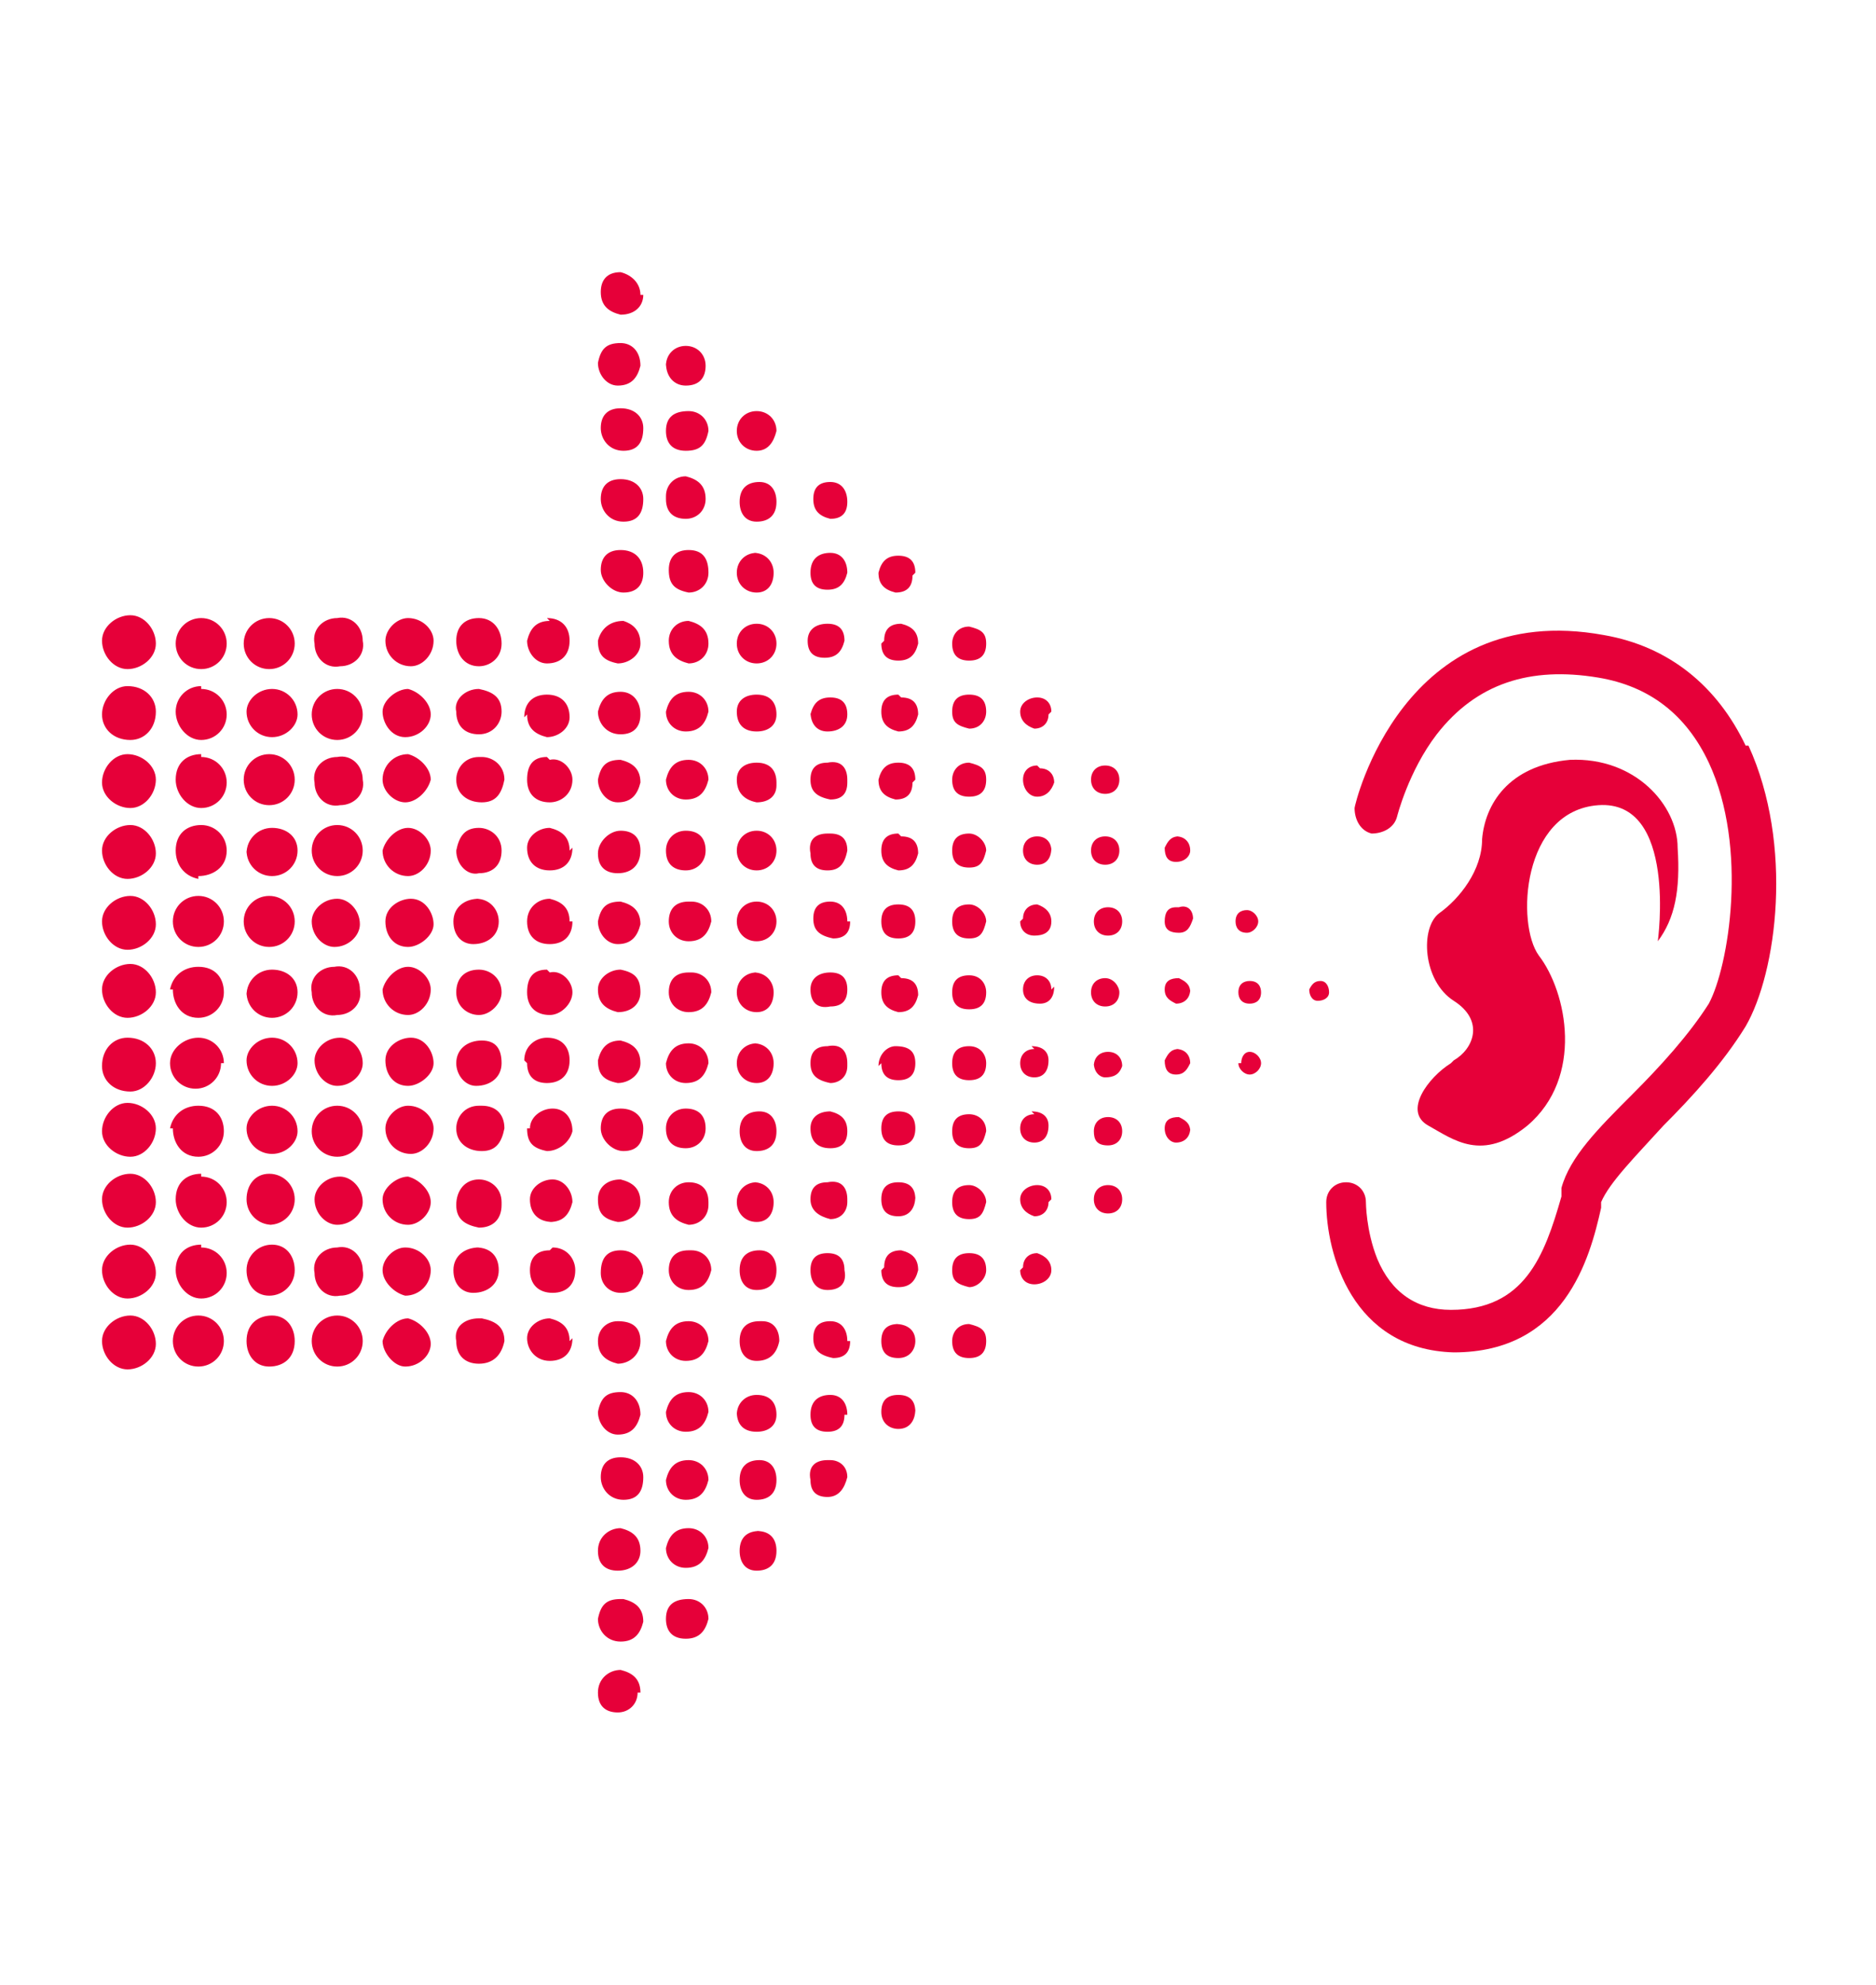
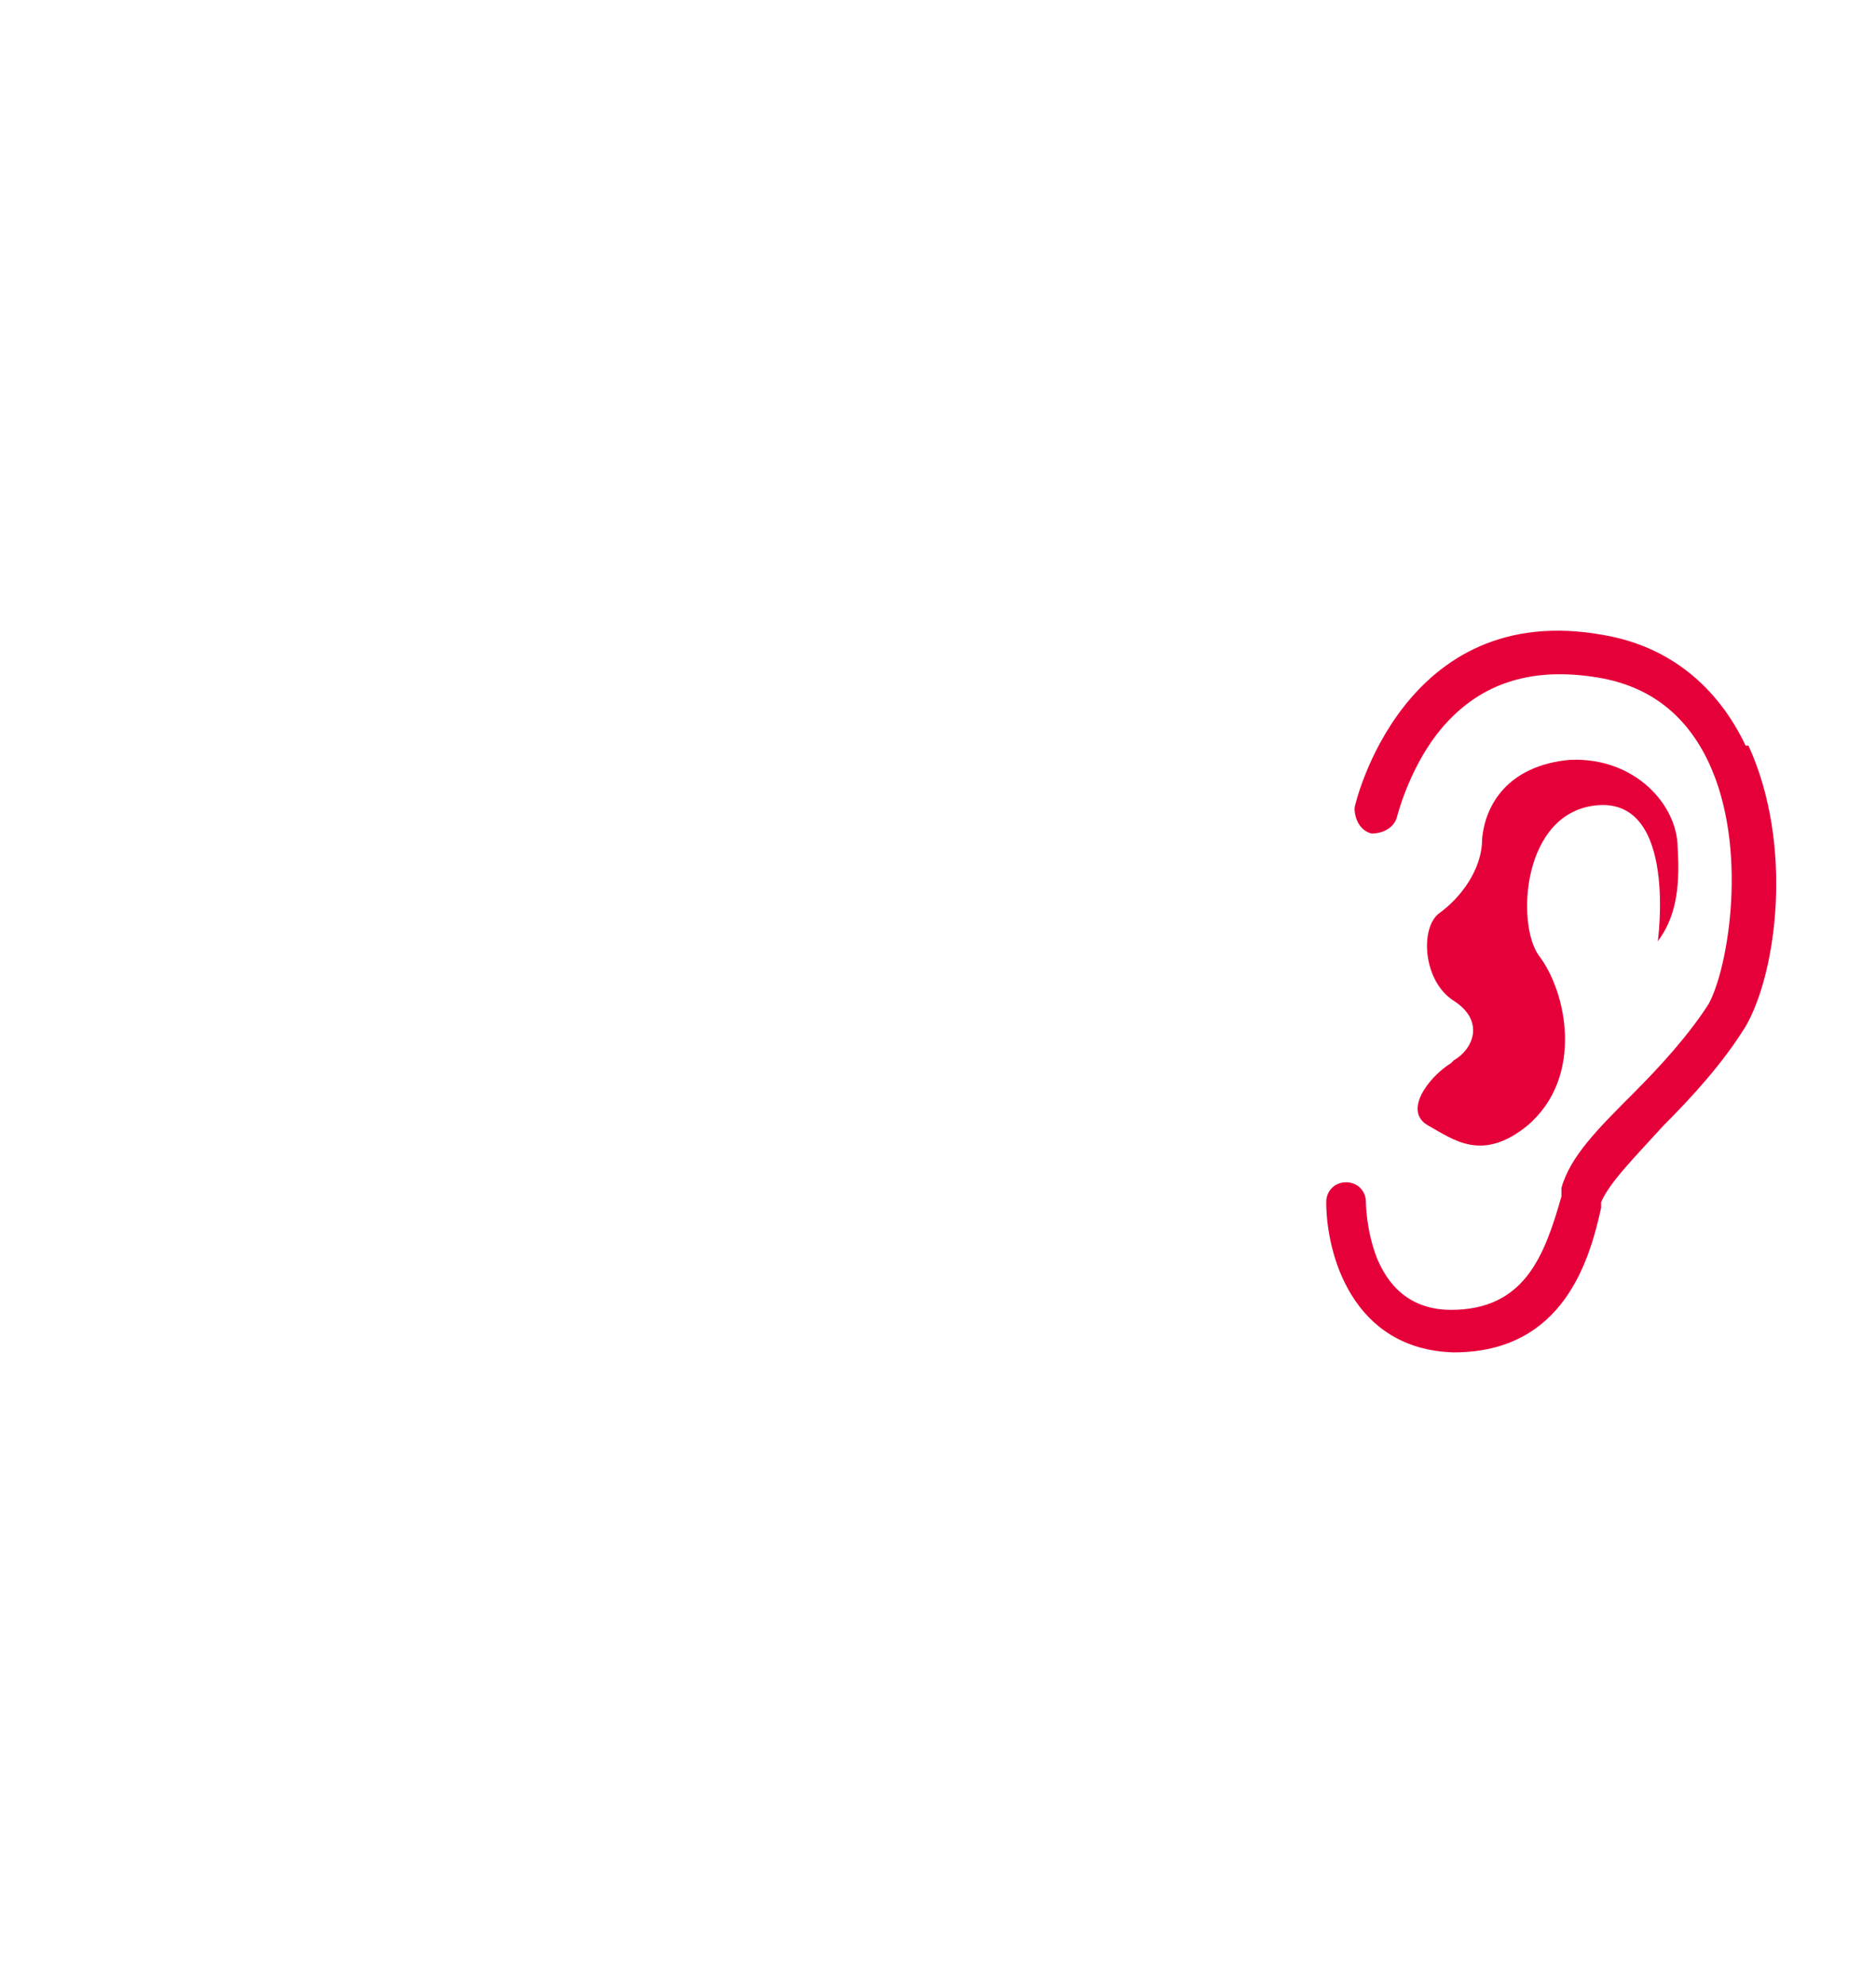
<svg xmlns="http://www.w3.org/2000/svg" id="_レイヤー_1" data-name="レイヤー_1" version="1.1" viewBox="0 0 66.2 70">
  <defs>
    <style>
      .st0 {
        fill: #e60039;
      }
    </style>
  </defs>
  <g>
    <path class="st0" d="M61.6,26.3c-1-2.1-2.7-3.5-5-3.9-7.1-1.3-8.8,6-8.8,6.1,0,.4.2.8.6.9.4,0,.8-.2.9-.6,0,0,.4-1.6,1.4-2.9,1.4-1.8,3.3-2.4,5.7-2,1.8.3,3.1,1.3,3.9,3,1.4,3,.7,7.2,0,8.5-.7,1.1-1.7,2.2-2.7,3.2-1.2,1.2-2.2,2.2-2.5,3.3v.3c-.6,2.1-1.3,4-3.9,4s0,0,0,0c-1.2,0-2.1-.6-2.6-1.8-.4-1-.4-2-.4-2,0-.4-.3-.7-.7-.7h0c-.4,0-.7.3-.7.7,0,1.8.9,5.2,4.5,5.3,0,0,0,0,0,0,3.9,0,4.8-3.3,5.2-5.1v-.2c.3-.7,1.2-1.6,2.2-2.7,1-1,2.1-2.2,2.9-3.5,1.1-1.9,1.7-6.4.1-9.9Z" />
    <path class="st0" d="M51.2,37.5c-.8.5-1.7,1.7-.8,2.2s1.9,1.3,3.5,0c2-1.7,1.4-4.7.4-6-.8-1.1-.6-5.1,2.1-5.3,2.8-.2,2.1,4.8,2.1,4.8.6-.8.8-1.8.7-3.3,0-1.5-1.5-3.2-3.8-3.1-2.2.2-3,1.6-3.1,2.8,0,1.1-.8,2.1-1.5,2.6-.7.5-.6,2.4.5,3.1,1.1.7.7,1.7,0,2.1Z" />
  </g>
-   <path class="st0" d="M5.5,37.5c0-.5-.4-.9-1-.9-.5,0-.9.4-.9,1,0,.5.4.9,1,.9.5,0,.9-.5.9-1ZM3.6,47.3c0,.5.4,1,.9,1,.5,0,1-.4,1-.9,0-.5-.4-1-.9-1-.5,0-1,.4-1,.9ZM3.6,44.8c0,.5.4,1,.9,1,.5,0,1-.4,1-.9,0-.5-.4-1-.9-1-.5,0-1,.4-1,.9ZM5.5,35c0-.5-.4-1-.9-1-.5,0-1,.4-1,.9,0,.5.4,1,.9,1,.5,0,1-.4,1-.9ZM3.6,30c0,.5.4,1,.9,1,.5,0,1-.4,1-.9,0-.5-.4-1-.9-1-.5,0-1,.4-1,.9ZM5.5,27.5c0-.5-.5-.9-1-.9-.5,0-.9.5-.9,1,0,.5.5.9,1,.9.5,0,.9-.5.9-1ZM4.6,41.4c-.5,0-1,.4-1,.9,0,.5.4,1,.9,1,.5,0,1-.4,1-.9,0-.5-.4-1-.9-1ZM4.5,24.2c-.5,0-.9.5-.9,1,0,.5.4.9,1,.9.5,0,.9-.4.9-1,0-.5-.4-.9-1-.9ZM3.6,32.5c0,.5.4,1,.9,1,.5,0,1-.4,1-.9,0-.5-.4-1-.9-1-.5,0-1,.4-1,.9ZM4.5,23.6c.5,0,1-.4,1-.9,0-.5-.4-1-.9-1-.5,0-1,.4-1,.9,0,.5.4,1,.9,1ZM4.5,38.9c-.5,0-.9.5-.9,1,0,.5.5.9,1,.9.5,0,.9-.5.9-1,0-.5-.5-.9-1-.9ZM6.1,47.3c0,.5.4.9.9.9.5,0,.9-.4.9-.9,0-.5-.4-.9-.9-.9-.5,0-.9.4-.9.9ZM7,30.9c.5,0,1-.3,1-.9,0-.5-.4-.9-.9-.9-.5,0-.9.3-.9.9,0,.5.3.9.8,1ZM7.1,21.8c-.5,0-.9.4-.9.9,0,.5.4.9.9.9.5,0,.9-.4.9-.9,0-.5-.4-.9-.9-.9ZM7,33.4c.5,0,.9-.4.9-.9,0-.5-.4-.9-.9-.9-.5,0-.9.4-.9.9,0,.5.4.9.9.9ZM6.1,39.8c0,.5.3,1,.9,1,.5,0,.9-.4.9-.9,0-.5-.3-.9-.9-.9-.5,0-.9.3-1,.8ZM7.1,41.4c-.5,0-.9.3-.9.9,0,.5.4,1,.9,1,.5,0,.9-.4.9-.9,0-.5-.4-.9-.9-.9ZM7.1,24.2c-.5,0-.9.4-.9.9,0,.5.4,1,.9,1,.5,0,.9-.4.9-.9,0-.5-.4-.9-.9-.9ZM6.1,34.9c0,.5.3,1,.9,1,.5,0,.9-.4.9-.9,0-.5-.3-.9-.9-.9-.5,0-.9.3-1,.8ZM7.1,43.9c-.5,0-.9.3-.9.9,0,.5.4,1,.9,1,.5,0,.9-.4.9-.9,0-.5-.4-.9-.9-.9ZM7.1,26.6c-.5,0-.9.3-.9.9,0,.5.4,1,.9,1,.5,0,.9-.4.9-.9,0-.5-.4-.9-.9-.9ZM7.9,37.5c0-.5-.4-.9-.9-.9-.5,0-1,.4-1,.9,0,.5.4.9.9.9.5,0,.9-.4.9-.9ZM9.6,43.9c-.5,0-.9.4-.9.9,0,.5.3.9.8.9.5,0,.9-.4.9-.9,0-.5-.3-.9-.8-.9ZM10.4,27.5c0-.5-.4-.9-.9-.9-.5,0-.9.4-.9.9,0,.5.4.9.9.9.5,0,.9-.4.9-.9ZM8.7,37.4c0,.5.4.9.9.9.5,0,.9-.4.9-.8,0-.5-.4-.9-.9-.9-.5,0-.9.4-.9.8ZM9.6,46.4c-.5,0-.9.3-.9.9,0,.5.3.9.8.9.5,0,.9-.3.9-.9,0-.5-.3-.9-.8-.9ZM8.7,25.1c0,.5.4.9.9.9.5,0,.9-.4.9-.8,0-.5-.4-.9-.9-.9-.5,0-.9.4-.9.8ZM8.7,39.8c0,.5.4.9.9.9.5,0,.9-.4.9-.8,0-.5-.4-.9-.9-.9-.5,0-.9.4-.9.8ZM9.5,43.2c.5,0,.9-.4.9-.9,0-.5-.4-.9-.9-.9-.5,0-.8.4-.8.9,0,.5.4.9.9.9ZM10.4,32.5c0-.5-.4-.9-.9-.9-.5,0-.9.4-.9.9,0,.5.4.9.9.9.5,0,.9-.4.9-.9ZM8.7,35c0,.5.4.9.9.9.5,0,.9-.4.9-.9,0-.5-.4-.8-.9-.8-.5,0-.9.4-.9.9ZM8.7,30c0,.5.4.9.9.9.5,0,.9-.4.9-.9,0-.5-.4-.8-.9-.8-.5,0-.9.4-.9.9ZM10.4,22.7c0-.5-.4-.9-.9-.9-.5,0-.9.4-.9.9,0,.5.4.9.9.9.5,0,.9-.4.9-.9ZM12.8,22.6c0-.5-.4-.9-.9-.8-.5,0-.9.4-.8.9,0,.5.4.9.9.8.5,0,.9-.4.8-.9ZM12.8,37.5c0-.5-.4-.9-.8-.9-.5,0-.9.4-.9.8,0,.5.4.9.8.9.5,0,.9-.4.9-.8ZM12.8,27.5c0-.5-.4-.9-.9-.8-.5,0-.9.4-.8.9,0,.5.4.9.9.8.5,0,.9-.4.8-.9ZM11,47.3c0,.5.4.9.9.9.5,0,.9-.4.9-.9,0-.5-.4-.9-.9-.9-.5,0-.9.4-.9.9ZM11.9,24.3c-.5,0-.9.4-.9.9,0,.5.4.9.9.9.5,0,.9-.4.9-.9,0-.5-.4-.9-.9-.9ZM11.9,39c-.5,0-.9.4-.9.9,0,.5.4.9.9.9.5,0,.9-.4.9-.9,0-.5-.4-.9-.9-.9ZM11.9,29.1c-.5,0-.9.4-.9.9,0,.5.4.9.9.9.5,0,.9-.4.9-.9,0-.5-.4-.9-.9-.9ZM11,32.5c0,.5.4.9.8.9.5,0,.9-.4.9-.8,0-.5-.4-.9-.8-.9-.5,0-.9.4-.9.8ZM12.8,42.4c0-.5-.4-.9-.8-.9-.5,0-.9.4-.9.8,0,.5.4.9.8.9.5,0,.9-.4.9-.8ZM11,35c0,.5.4.9.9.8.5,0,.9-.4.8-.9,0-.5-.4-.9-.9-.8-.5,0-.9.4-.8.9ZM11.9,44c-.5,0-.9.4-.8.9,0,.5.4.9.9.8.5,0,.9-.4.8-.9,0-.5-.4-.9-.9-.8ZM13.5,47.3c0,.4.4.9.8.9.5,0,.9-.4.9-.8,0-.4-.4-.8-.8-.9-.4,0-.8.4-.9.8ZM14.5,31.7c-.4,0-.9.3-.9.8,0,.5.3.9.8.9.4,0,.9-.4.9-.8,0-.4-.3-.9-.8-.9ZM14.5,36.6c-.4,0-.9.3-.9.8,0,.5.3.9.8.9.4,0,.9-.4.9-.8,0-.4-.3-.9-.8-.9ZM14.4,29.2c-.4,0-.8.4-.9.8,0,.5.4.9.9.9.4,0,.8-.4.8-.9,0-.4-.4-.8-.8-.8ZM13.5,44.8c0,.4.4.8.8.9.5,0,.9-.4.9-.9,0-.4-.4-.8-.9-.8-.4,0-.8.4-.8.8ZM14.4,34.1c-.4,0-.8.4-.9.8,0,.5.4.9.9.9.4,0,.8-.4.8-.9,0-.4-.4-.8-.8-.8ZM14.4,39c-.4,0-.8.4-.8.8,0,.5.4.9.9.9.4,0,.8-.4.8-.9,0-.4-.4-.8-.9-.8ZM15.2,27.5c0-.4-.4-.8-.8-.9-.5,0-.9.4-.9.9,0,.4.4.8.8.8.4,0,.8-.4.9-.8ZM13.5,25.1c0,.4.3.9.8.9.5,0,.9-.4.9-.8,0-.4-.4-.8-.8-.9-.4,0-.9.4-.9.8ZM14.4,41.5c-.4,0-.9.4-.9.8,0,.5.4.9.9.9.4,0,.8-.4.8-.8,0-.4-.4-.8-.8-.9ZM14.4,21.8c-.4,0-.8.4-.8.8,0,.5.4.9.9.9.4,0,.8-.4.8-.9,0-.4-.4-.8-.9-.8ZM17.7,35c0-.5-.4-.8-.8-.8-.5,0-.8.3-.8.8,0,.5.4.8.8.8.4,0,.8-.4.8-.8ZM16.9,24.3c-.5,0-.9.4-.8.8,0,.5.3.8.8.8.5,0,.8-.4.8-.8,0-.5-.3-.7-.8-.8ZM16.9,46.5c-.5,0-.9.3-.8.8,0,.5.3.8.8.8.5,0,.8-.3.9-.8,0-.5-.3-.7-.8-.8ZM16.9,44c-.5,0-.9.3-.9.8,0,.5.3.8.7.8.5,0,.9-.3.9-.8,0-.5-.3-.8-.8-.8ZM17.7,22.7c0-.5-.3-.9-.8-.9-.5,0-.8.3-.8.8,0,.5.3.9.8.9.4,0,.8-.3.8-.8ZM17.7,42.4c0-.5-.4-.8-.8-.8-.5,0-.8.4-.8.9,0,.5.3.7.8.8.5,0,.8-.3.8-.8ZM16.9,39c-.5,0-.8.4-.8.8,0,.5.4.8.9.8.5,0,.7-.3.8-.8,0-.5-.3-.8-.8-.8ZM16.9,26.7c-.5,0-.8.4-.8.8,0,.5.4.8.9.8.5,0,.7-.3.8-.8,0-.5-.4-.8-.8-.8ZM16.1,30c0,.5.4.9.8.8.5,0,.8-.3.8-.8,0-.5-.4-.8-.8-.8-.5,0-.7.3-.8.8ZM16.8,38.3c.5,0,.9-.3.9-.8,0-.5-.2-.8-.7-.8-.5,0-.9.3-.9.8,0,.4.3.8.7.8ZM16.9,31.7c-.5,0-.9.3-.9.8,0,.5.3.8.7.8.5,0,.9-.3.9-.8,0-.4-.3-.8-.8-.8ZM21.1,42.3c0,.5.2.7.7.8.4,0,.8-.3.8-.7,0-.5-.3-.7-.7-.8-.5,0-.8.3-.8.7ZM21.1,47.3c0,.5.3.7.7.8.4,0,.8-.3.8-.8,0-.5-.3-.7-.8-.7-.4,0-.7.3-.7.7ZM21.1,22.6c0,.5.2.7.7.8.4,0,.8-.3.8-.7,0-.5-.3-.7-.6-.8-.5,0-.8.3-.9.7ZM19.4,21.9c-.5,0-.7.3-.8.7,0,.4.3.8.7.8.5,0,.8-.3.8-.8,0-.5-.3-.8-.8-.8ZM21.9,49.1c-.5,0-.7.2-.8.7,0,.4.3.8.7.8.5,0,.7-.3.8-.7,0-.5-.3-.8-.7-.8ZM22.6,59.7c0-.5-.3-.7-.7-.8-.4,0-.8.3-.8.8,0,.5.3.7.7.7.4,0,.7-.3.7-.7ZM19.4,43.1c.5,0,.7-.3.8-.7,0-.4-.3-.8-.7-.8-.4,0-.8.3-.8.7,0,.5.3.8.8.8ZM22.6,54.7c0-.5-.3-.7-.7-.8-.4,0-.8.3-.8.8,0,.5.3.7.7.7.5,0,.8-.3.8-.7ZM18.6,25.2c0,.5.3.7.7.8.4,0,.8-.3.8-.7,0-.5-.3-.8-.8-.8-.5,0-.8.3-.8.8ZM21.9,24.4c-.5,0-.7.3-.8.7,0,.4.3.8.8.8.5,0,.7-.3.7-.7,0-.5-.3-.8-.7-.8ZM21.9,31.8c-.5,0-.7.2-.8.7,0,.4.3.8.7.8.5,0,.7-.3.8-.7,0-.5-.3-.7-.7-.8ZM20.1,32.5c0-.5-.3-.7-.7-.8-.4,0-.8.3-.8.8,0,.5.3.8.8.8.5,0,.8-.3.8-.8ZM21.9,51.4c-.5,0-.7.3-.7.7,0,.4.3.8.8.8.5,0,.7-.3.7-.8,0-.4-.3-.7-.8-.7ZM19.4,44.1c-.5,0-.7.3-.7.7,0,.5.3.8.8.8.5,0,.8-.3.8-.8,0-.4-.3-.8-.8-.8ZM21.9,45.6c.5,0,.7-.3.8-.7,0-.4-.3-.8-.8-.8-.5,0-.7.3-.7.8,0,.4.3.7.7.7ZM21.9,19.4c-.5,0-.7.3-.7.7,0,.4.4.8.8.8.5,0,.7-.3.7-.7,0-.5-.3-.8-.8-.8ZM21.9,39.1c-.5,0-.7.3-.7.7,0,.4.4.8.8.8.5,0,.7-.3.7-.8,0-.4-.3-.7-.8-.7ZM21.9,12.1c-.5,0-.7.2-.8.7,0,.4.3.8.7.8.5,0,.7-.3.8-.7,0-.5-.3-.8-.7-.8ZM18.6,39.8c0,.5.2.7.7.8.4,0,.8-.3.9-.7,0-.5-.3-.8-.7-.8-.4,0-.8.3-.8.7ZM19.3,34.2c-.5,0-.7.3-.7.8,0,.5.3.8.8.8.4,0,.8-.4.8-.8,0-.4-.4-.8-.8-.7ZM22.6,35c0-.5-.2-.7-.7-.8-.4,0-.8.3-.8.7,0,.5.3.7.7.8.5,0,.8-.3.8-.7ZM19.3,26.7c-.5,0-.7.3-.7.8,0,.5.3.8.8.8.4,0,.8-.3.8-.8,0-.4-.4-.8-.8-.7ZM18.6,37.5c0,.5.3.7.7.7.5,0,.8-.3.8-.8,0-.5-.3-.8-.8-.8-.4,0-.8.3-.8.8ZM21.1,37.4c0,.5.2.7.7.8.4,0,.8-.3.8-.7,0-.5-.3-.7-.7-.8-.5,0-.7.3-.8.7ZM21.9,26.8c-.5,0-.7.2-.8.7,0,.4.3.8.7.8.5,0,.7-.3.8-.7,0-.5-.3-.7-.7-.8ZM20.1,47.3c0-.5-.3-.7-.7-.8-.4,0-.8.3-.8.7,0,.4.3.8.8.8.5,0,.8-.3.8-.8ZM21.9,14.4c-.5,0-.7.3-.7.7,0,.4.3.8.8.8.5,0,.7-.3.7-.8,0-.4-.3-.7-.8-.7ZM20.1,30c0-.5-.3-.7-.7-.8-.4,0-.8.3-.8.7,0,.5.3.8.8.8.5,0,.8-.3.8-.8ZM22.6,30c0-.5-.3-.7-.7-.7-.4,0-.8.4-.8.8,0,.5.3.7.7.7.5,0,.8-.3.8-.8ZM21.9,16.9c-.5,0-.7.3-.7.7,0,.4.3.8.8.8.5,0,.7-.3.7-.8,0-.4-.3-.7-.8-.7ZM21.9,56.4c-.5,0-.7.2-.8.7,0,.4.3.8.8.8.5,0,.7-.3.8-.7,0-.5-.3-.7-.7-.8ZM22.6,10.4c0-.4-.3-.7-.7-.8-.5,0-.7.3-.7.7,0,.5.3.7.7.8.5,0,.8-.3.8-.7ZM24.3,26.8c-.5,0-.7.3-.8.7,0,.4.3.7.7.7.5,0,.7-.3.8-.7,0-.4-.3-.7-.7-.7ZM24.3,36.8c-.5,0-.7.3-.8.7,0,.4.3.7.7.7.5,0,.7-.3.8-.7,0-.4-.3-.7-.7-.7ZM24.3,53.9c-.5,0-.7.3-.8.7,0,.4.3.7.7.7.5,0,.7-.3.8-.7,0-.4-.3-.7-.7-.7ZM23.5,30c0,.5.3.7.7.7.4,0,.7-.3.7-.7,0-.5-.3-.7-.7-.7-.4,0-.7.3-.7.7ZM23.5,17.6c0,.5.3.7.7.7.4,0,.7-.3.7-.7,0-.5-.3-.7-.7-.8-.4,0-.7.3-.7.7ZM23.5,12.8c0,.5.3.8.7.8.5,0,.7-.3.7-.7,0-.4-.3-.7-.7-.7-.4,0-.7.3-.7.7ZM24.3,56.4c-.5,0-.8.2-.8.7,0,.4.2.7.7.7.5,0,.7-.3.8-.7,0-.4-.3-.7-.7-.7ZM23.5,39.8c0,.5.3.7.7.7.4,0,.7-.3.7-.7,0-.5-.3-.7-.7-.7-.4,0-.7.3-.7.7ZM24.3,46.6c-.5,0-.7.3-.8.7,0,.4.3.7.7.7.5,0,.7-.3.8-.7,0-.4-.3-.7-.7-.7ZM24.3,49.1c-.5,0-.7.3-.8.7,0,.4.3.7.7.7.5,0,.7-.3.8-.7,0-.4-.3-.7-.7-.7ZM25,20.2c0-.5-.2-.8-.7-.8-.4,0-.7.2-.7.7,0,.5.2.7.7.8.4,0,.7-.3.7-.7ZM24.3,31.8c-.5,0-.7.3-.7.7,0,.4.3.7.7.7.5,0,.7-.3.8-.7,0-.4-.3-.7-.7-.7ZM25,42.4c0-.5-.3-.7-.7-.7-.4,0-.7.3-.7.7,0,.5.3.7.7.8.4,0,.7-.3.7-.7ZM24.3,24.4c-.5,0-.7.3-.8.7,0,.4.3.7.7.7.5,0,.7-.3.8-.7,0-.4-.3-.7-.7-.7ZM24.3,44.1c-.5,0-.7.3-.7.7,0,.4.3.7.7.7.5,0,.7-.3.8-.7,0-.4-.3-.7-.7-.7ZM24.3,34.3c-.5,0-.7.3-.7.7,0,.4.3.7.7.7.5,0,.7-.3.8-.7,0-.4-.3-.7-.7-.7ZM24.3,14.5c-.5,0-.8.2-.8.7,0,.4.2.7.7.7.5,0,.7-.2.8-.7,0-.4-.3-.7-.7-.7ZM25,22.7c0-.5-.3-.7-.7-.8-.4,0-.7.3-.7.7,0,.5.3.7.7.8.4,0,.7-.3.7-.7ZM24.3,51.5c-.5,0-.7.3-.8.7,0,.4.3.7.7.7.5,0,.7-.3.8-.7,0-.4-.3-.7-.7-.7ZM26,25.1c0,.4.2.7.7.7.4,0,.7-.2.7-.6,0-.4-.2-.7-.7-.7-.4,0-.7.2-.7.6ZM26.8,44.1c-.4,0-.7.2-.7.7,0,.4.2.7.6.7.4,0,.7-.2.7-.7,0-.4-.2-.7-.6-.7ZM26.7,19.5c-.4,0-.7.3-.7.7,0,.4.3.7.7.7.4,0,.6-.3.6-.7,0-.4-.3-.7-.7-.7ZM26,32.5c0,.4.3.7.7.7.4,0,.7-.3.7-.7,0-.4-.3-.7-.7-.7-.4,0-.7.3-.7.7ZM26.8,51.5c-.4,0-.7.2-.7.7,0,.4.2.7.6.7.4,0,.7-.2.7-.7,0-.4-.2-.7-.6-.7ZM26.8,39.2c-.4,0-.7.2-.7.7,0,.4.2.7.6.7.4,0,.7-.2.7-.7,0-.4-.2-.7-.6-.7ZM26,30c0,.4.3.7.7.7.4,0,.7-.3.7-.7,0-.4-.3-.7-.7-.7-.4,0-.7.3-.7.7ZM26.7,34.3c-.4,0-.7.3-.7.7,0,.4.3.7.7.7.4,0,.6-.3.6-.7,0-.4-.3-.7-.7-.7ZM27.4,27.6c0-.4-.2-.7-.7-.7-.4,0-.7.2-.7.6,0,.4.2.7.7.8.4,0,.7-.2.7-.6ZM26.7,36.8c-.4,0-.7.3-.7.7,0,.4.3.7.7.7.4,0,.6-.3.6-.7,0-.4-.3-.7-.7-.7ZM26.8,17c-.4,0-.7.2-.7.7,0,.4.2.7.6.7.4,0,.7-.2.7-.7,0-.4-.2-.7-.6-.7ZM26.8,46.6c-.4,0-.7.2-.7.7,0,.4.2.7.6.7.4,0,.7-.2.8-.7,0-.4-.2-.7-.6-.7ZM26.7,41.7c-.4,0-.7.3-.7.7,0,.4.3.7.7.7.4,0,.6-.3.6-.7,0-.4-.3-.7-.7-.7ZM26,49.8c0,.4.2.7.7.7.4,0,.7-.2.7-.6,0-.4-.2-.7-.7-.7-.4,0-.7.3-.7.7ZM26.7,14.5c-.4,0-.7.3-.7.7,0,.4.3.7.7.7.4,0,.6-.3.7-.7,0-.4-.3-.7-.7-.7ZM26.7,22c-.4,0-.7.3-.7.7,0,.4.3.7.7.7.4,0,.7-.3.7-.7,0-.4-.3-.7-.7-.7ZM26.8,54c-.4,0-.7.2-.7.7,0,.4.2.7.6.7.4,0,.7-.2.7-.7,0-.4-.2-.7-.7-.7ZM29.9,49.9c0-.4-.2-.7-.6-.7-.4,0-.7.2-.7.7,0,.4.2.6.6.6.4,0,.6-.2.6-.6ZM29.9,20.2c0-.4-.2-.7-.6-.7-.4,0-.7.2-.7.7,0,.4.2.6.6.6.4,0,.6-.2.7-.6ZM29.3,34.3c-.4,0-.7.2-.7.6,0,.4.2.7.7.6.4,0,.6-.2.6-.6,0-.4-.2-.6-.6-.6ZM29.9,42.3c0-.4-.2-.7-.7-.6-.4,0-.6.2-.6.6,0,.4.3.6.7.7.4,0,.6-.3.6-.6ZM29.9,32.5c0-.4-.2-.7-.6-.7-.4,0-.6.2-.6.6,0,.4.2.6.7.7.4,0,.6-.2.6-.6ZM29.2,22c-.4,0-.7.2-.7.6,0,.4.2.6.6.6.4,0,.6-.2.7-.6,0-.4-.2-.6-.6-.6ZM29.2,29.4c-.4,0-.7.2-.6.7,0,.4.2.6.6.6.4,0,.6-.2.7-.7,0-.4-.2-.6-.6-.6ZM29.2,51.5c-.4,0-.7.2-.6.7,0,.4.2.6.6.6.4,0,.6-.3.7-.7,0-.4-.3-.6-.6-.6ZM28.6,25.1c0,.4.2.7.6.7.4,0,.7-.2.7-.6,0-.4-.2-.6-.6-.6-.4,0-.6.2-.7.6ZM29.9,37.5c0-.4-.2-.7-.7-.6-.4,0-.6.2-.6.6,0,.4.2.6.7.7.3,0,.6-.2.6-.6ZM29.9,47.3c0-.4-.2-.7-.6-.7-.4,0-.6.2-.6.6,0,.4.2.6.7.7.4,0,.6-.2.6-.6ZM29.9,27.5c0-.4-.2-.7-.7-.6-.4,0-.6.2-.6.6,0,.4.2.6.7.7.4,0,.6-.2.6-.6ZM28.6,44.8c0,.4.2.7.6.7.4,0,.7-.2.6-.7,0-.4-.2-.6-.6-.6-.4,0-.6.2-.6.6ZM29.9,17.7c0-.4-.2-.7-.6-.7-.4,0-.6.2-.6.6,0,.4.2.6.6.7.4,0,.6-.2.6-.6ZM29.3,39.2c-.4,0-.7.2-.7.6,0,.4.2.7.7.7.4,0,.6-.2.6-.6,0-.4-.2-.6-.6-.7ZM32.3,42.3c0-.4-.2-.6-.6-.6-.4,0-.6.2-.6.6,0,.4.2.6.6.6.4,0,.6-.3.6-.7ZM31.7,29.4c-.4,0-.6.2-.6.6,0,.4.2.6.6.7.4,0,.6-.2.7-.6,0-.4-.2-.6-.6-.6ZM31.1,22.7c0,.4.2.6.6.6.4,0,.6-.2.7-.6,0-.4-.2-.6-.6-.7-.4,0-.6.2-.6.6ZM31.7,34.4c-.4,0-.6.2-.6.6,0,.4.2.6.6.7.4,0,.6-.2.7-.6,0-.4-.2-.6-.6-.6ZM31.7,24.5c-.4,0-.6.2-.6.6,0,.4.2.6.6.7.4,0,.6-.2.7-.6,0-.4-.2-.6-.6-.6ZM31.1,37.5c0,.4.2.6.6.6.4,0,.6-.2.6-.6,0-.4-.2-.6-.7-.6-.3,0-.6.3-.6.7ZM31.1,32.5c0,.4.2.6.6.6.4,0,.6-.2.6-.6,0-.4-.2-.6-.6-.6-.4,0-.6.2-.6.6ZM31.7,46.7c-.4,0-.6.2-.6.6,0,.4.2.6.6.6.4,0,.6-.3.6-.6,0-.4-.3-.6-.7-.6ZM32.3,27.5c0-.4-.2-.6-.6-.6-.4,0-.6.2-.7.6,0,.4.2.6.6.7.4,0,.6-.2.6-.6ZM31.1,44.8c0,.4.2.6.6.6.4,0,.6-.2.7-.6,0-.4-.2-.6-.6-.7-.4,0-.6.2-.6.6ZM32.3,39.8c0-.4-.2-.6-.6-.6-.4,0-.6.2-.6.6,0,.4.2.6.6.6.4,0,.6-.2.6-.6ZM32.3,20.2c0-.4-.2-.6-.6-.6-.4,0-.6.2-.7.6,0,.4.2.6.6.7.4,0,.6-.2.6-.6ZM32.3,49.8c0-.4-.2-.6-.6-.6-.4,0-.6.2-.6.6,0,.4.3.6.6.6.4,0,.6-.3.6-.7ZM34.2,34.4c-.4,0-.6.2-.6.6,0,.4.2.6.6.6.4,0,.6-.2.6-.6,0-.3-.2-.6-.6-.6ZM34.2,41.8c-.4,0-.6.2-.6.6,0,.4.2.6.6.6.4,0,.5-.2.6-.6,0-.3-.3-.6-.6-.6ZM34.2,39.3c-.4,0-.6.2-.6.6,0,.4.2.6.6.6.4,0,.5-.2.6-.6,0-.4-.3-.6-.6-.6ZM34.8,44.8c0-.4-.2-.6-.6-.6-.4,0-.6.2-.6.6,0,.4.2.5.6.6.3,0,.6-.3.6-.6ZM34.2,31.9c-.4,0-.6.2-.6.6,0,.4.2.6.6.6.4,0,.5-.2.6-.6,0-.3-.3-.6-.6-.6ZM34.2,29.4c-.4,0-.6.2-.6.6,0,.4.2.6.6.6.4,0,.5-.2.6-.6,0-.3-.3-.6-.6-.6ZM33.6,27.5c0,.4.2.6.6.6.4,0,.6-.2.6-.6,0-.4-.2-.5-.6-.6-.4,0-.6.3-.6.6ZM34.8,25.1c0-.4-.2-.6-.6-.6-.4,0-.6.2-.6.6,0,.4.2.5.6.6.4,0,.6-.3.6-.6ZM33.6,47.3c0,.4.2.6.6.6.4,0,.6-.2.6-.6,0-.4-.2-.5-.6-.6-.4,0-.6.3-.6.6ZM33.6,22.7c0,.4.2.6.6.6.4,0,.6-.2.6-.6,0-.4-.2-.5-.6-.6-.4,0-.6.3-.6.6ZM34.2,36.9c-.4,0-.6.2-.6.6,0,.4.2.6.6.6.4,0,.6-.2.6-.6,0-.3-.2-.6-.6-.6ZM37.1,42.3c0-.3-.2-.5-.5-.5-.3,0-.6.2-.6.5,0,.3.2.5.5.6.3,0,.5-.2.5-.5ZM37.1,34.9c0-.3-.2-.5-.5-.5-.3,0-.5.2-.5.5,0,.3.2.5.6.5.3,0,.5-.2.5-.6ZM37.1,30c0-.3-.2-.5-.5-.5-.3,0-.5.2-.5.5,0,.3.2.5.5.5.3,0,.5-.2.5-.6ZM36.5,39.3c-.3,0-.5.2-.5.5,0,.3.2.5.5.5.3,0,.5-.2.5-.6,0-.3-.2-.5-.6-.5ZM36,44.8c0,.3.2.5.5.5.3,0,.6-.2.6-.5,0-.3-.2-.5-.5-.6-.3,0-.5.2-.5.5ZM36,32.5c0,.3.2.5.5.5.3,0,.6-.1.6-.5,0-.3-.2-.5-.5-.6-.3,0-.5.2-.5.5ZM36.6,27c-.3,0-.5.2-.5.5,0,.3.2.6.5.6.3,0,.5-.2.6-.5,0-.3-.2-.5-.5-.5ZM37.1,25.1c0-.3-.2-.5-.5-.5-.3,0-.6.2-.6.5,0,.3.2.5.5.6.3,0,.5-.2.5-.5ZM36.5,37c-.3,0-.5.2-.5.5,0,.3.2.5.5.5.3,0,.5-.2.5-.6,0-.3-.2-.5-.6-.5ZM38.6,37.5c0,.3.2.5.4.5.3,0,.5-.1.6-.4,0-.3-.2-.5-.5-.5-.3,0-.5.2-.5.5ZM39,27c-.3,0-.5.2-.5.5,0,.3.2.5.5.5.3,0,.5-.2.5-.5,0-.3-.2-.5-.5-.5ZM39.6,42.3c0-.3-.2-.5-.5-.5-.3,0-.5.2-.5.5,0,.3.2.5.5.5.3,0,.5-.2.5-.5ZM39.1,39.4c-.3,0-.5.2-.5.5,0,.3.1.5.5.5.3,0,.5-.2.5-.5,0-.3-.2-.5-.5-.5ZM39.6,32.5c0-.3-.2-.5-.5-.5-.3,0-.5.2-.5.5,0,.3.2.5.5.5.3,0,.5-.2.5-.5ZM39,29.5c-.3,0-.5.2-.5.5,0,.3.2.5.5.5.3,0,.5-.2.5-.5,0-.3-.2-.5-.5-.5ZM39,34.5c-.3,0-.5.2-.5.5,0,.3.2.5.5.5.3,0,.5-.2.5-.5,0-.2-.2-.5-.5-.5ZM42,39.9c0-.3-.2-.4-.4-.5-.3,0-.5.1-.5.4,0,.3.2.5.4.5.3,0,.5-.2.5-.5ZM41.5,32c-.3,0-.4.2-.4.5,0,.3.2.4.5.4.3,0,.4-.2.5-.5,0-.3-.2-.5-.5-.4ZM41.6,29.5c-.3,0-.4.2-.5.4,0,.3.1.5.4.5.3,0,.5-.2.5-.4,0-.3-.2-.5-.5-.5ZM42,35c0-.3-.2-.4-.4-.5-.3,0-.5.1-.5.4,0,.3.2.4.4.5.3,0,.5-.2.5-.5ZM41.6,37c-.3,0-.4.2-.5.4,0,.3.1.5.4.5.3,0,.4-.2.5-.4,0-.3-.2-.5-.5-.5ZM44,32.1c-.2,0-.4.1-.4.4,0,.2.1.4.4.4.2,0,.4-.2.4-.4,0-.2-.2-.4-.4-.4ZM43.7,37.5c0,.2.2.4.4.4.2,0,.4-.2.4-.4,0-.2-.2-.4-.4-.4-.2,0-.3.2-.3.4ZM43.7,35c0,.2.1.4.4.4.2,0,.4-.1.4-.4,0-.2-.1-.4-.4-.4-.2,0-.4.1-.4.4ZM46.5,35.3c.2,0,.4-.1.4-.3,0-.2-.1-.4-.3-.4-.2,0-.3.1-.4.3,0,.2.1.4.3.4Z" />
</svg>